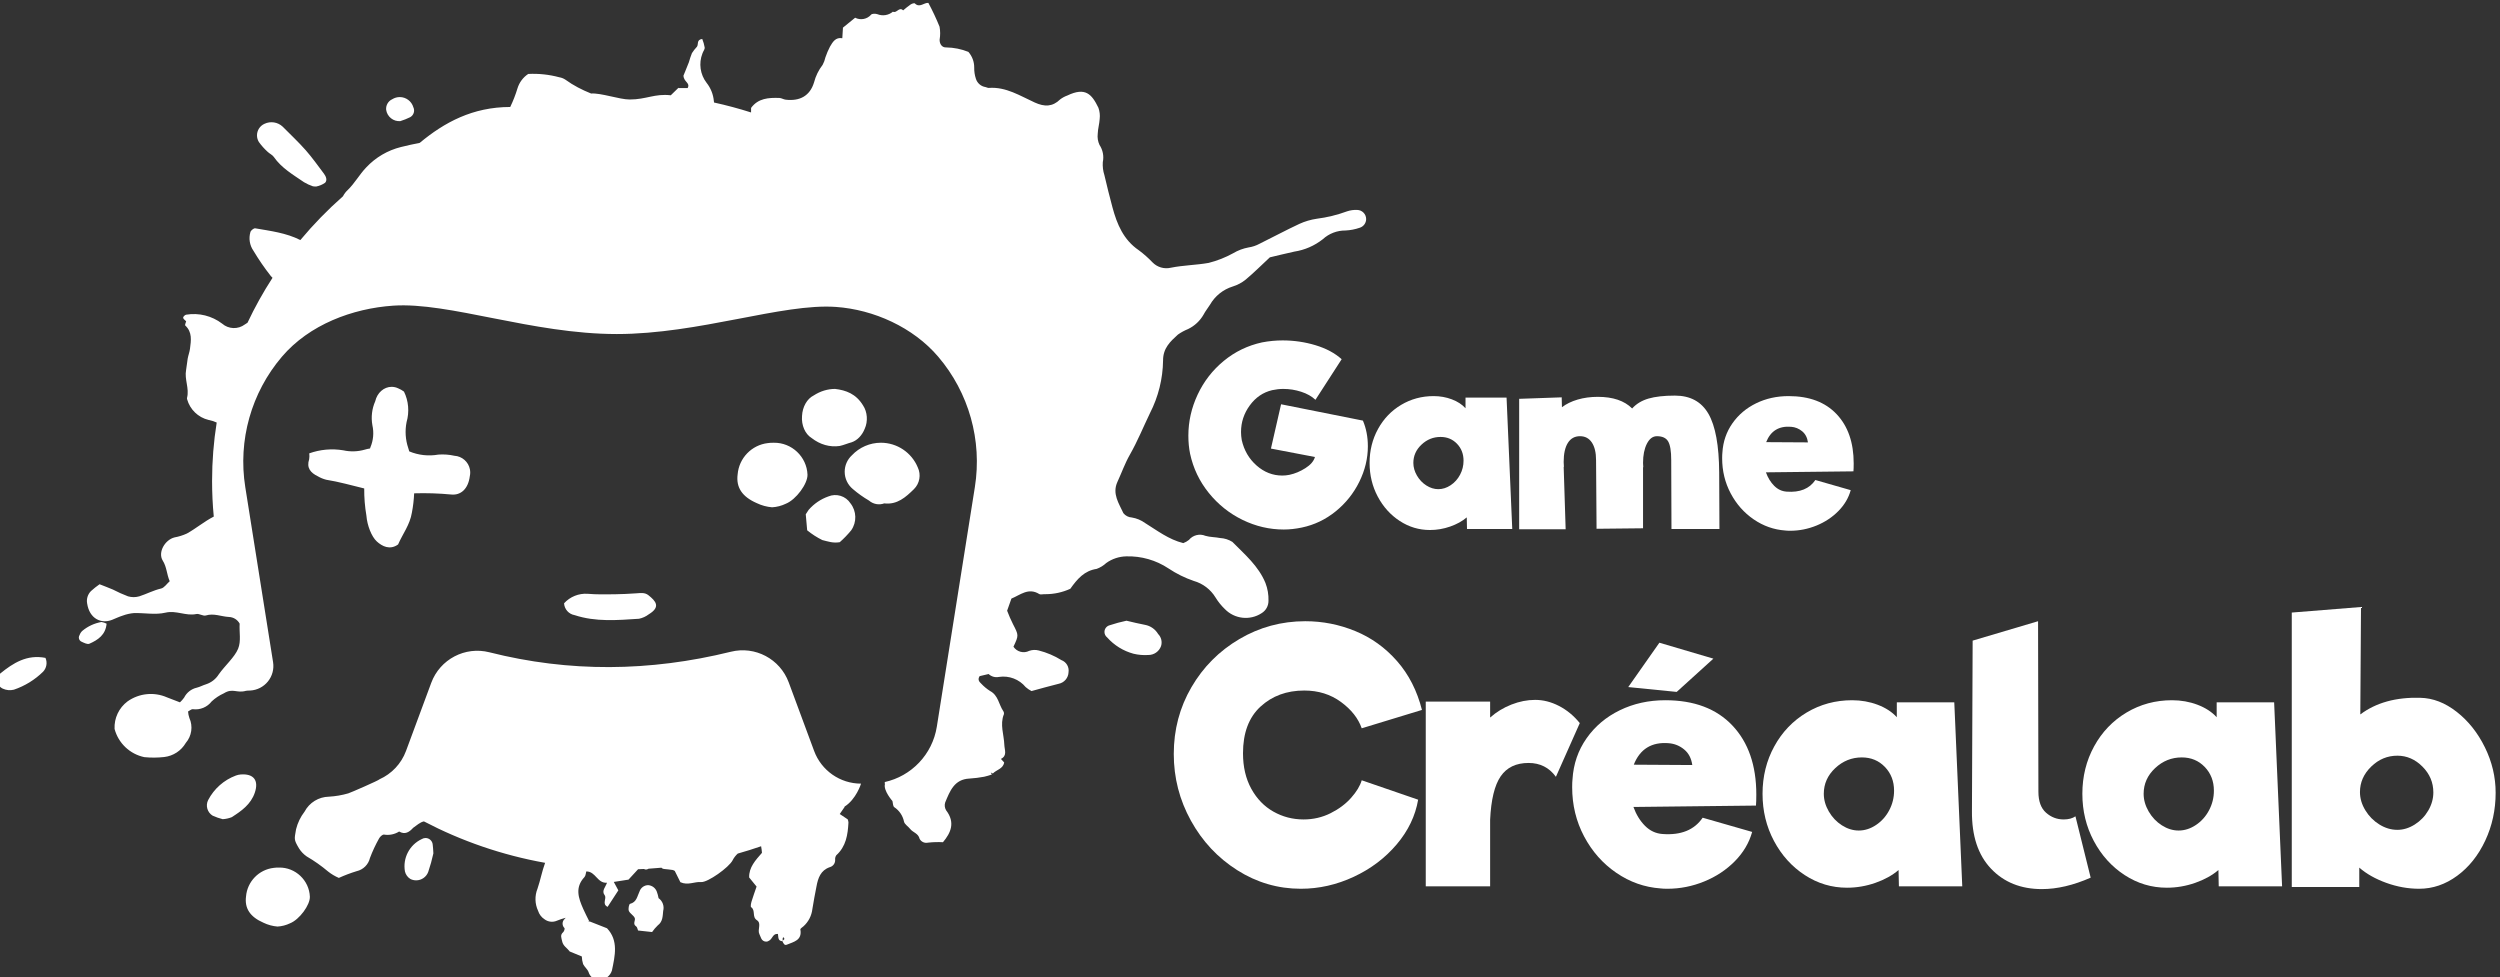
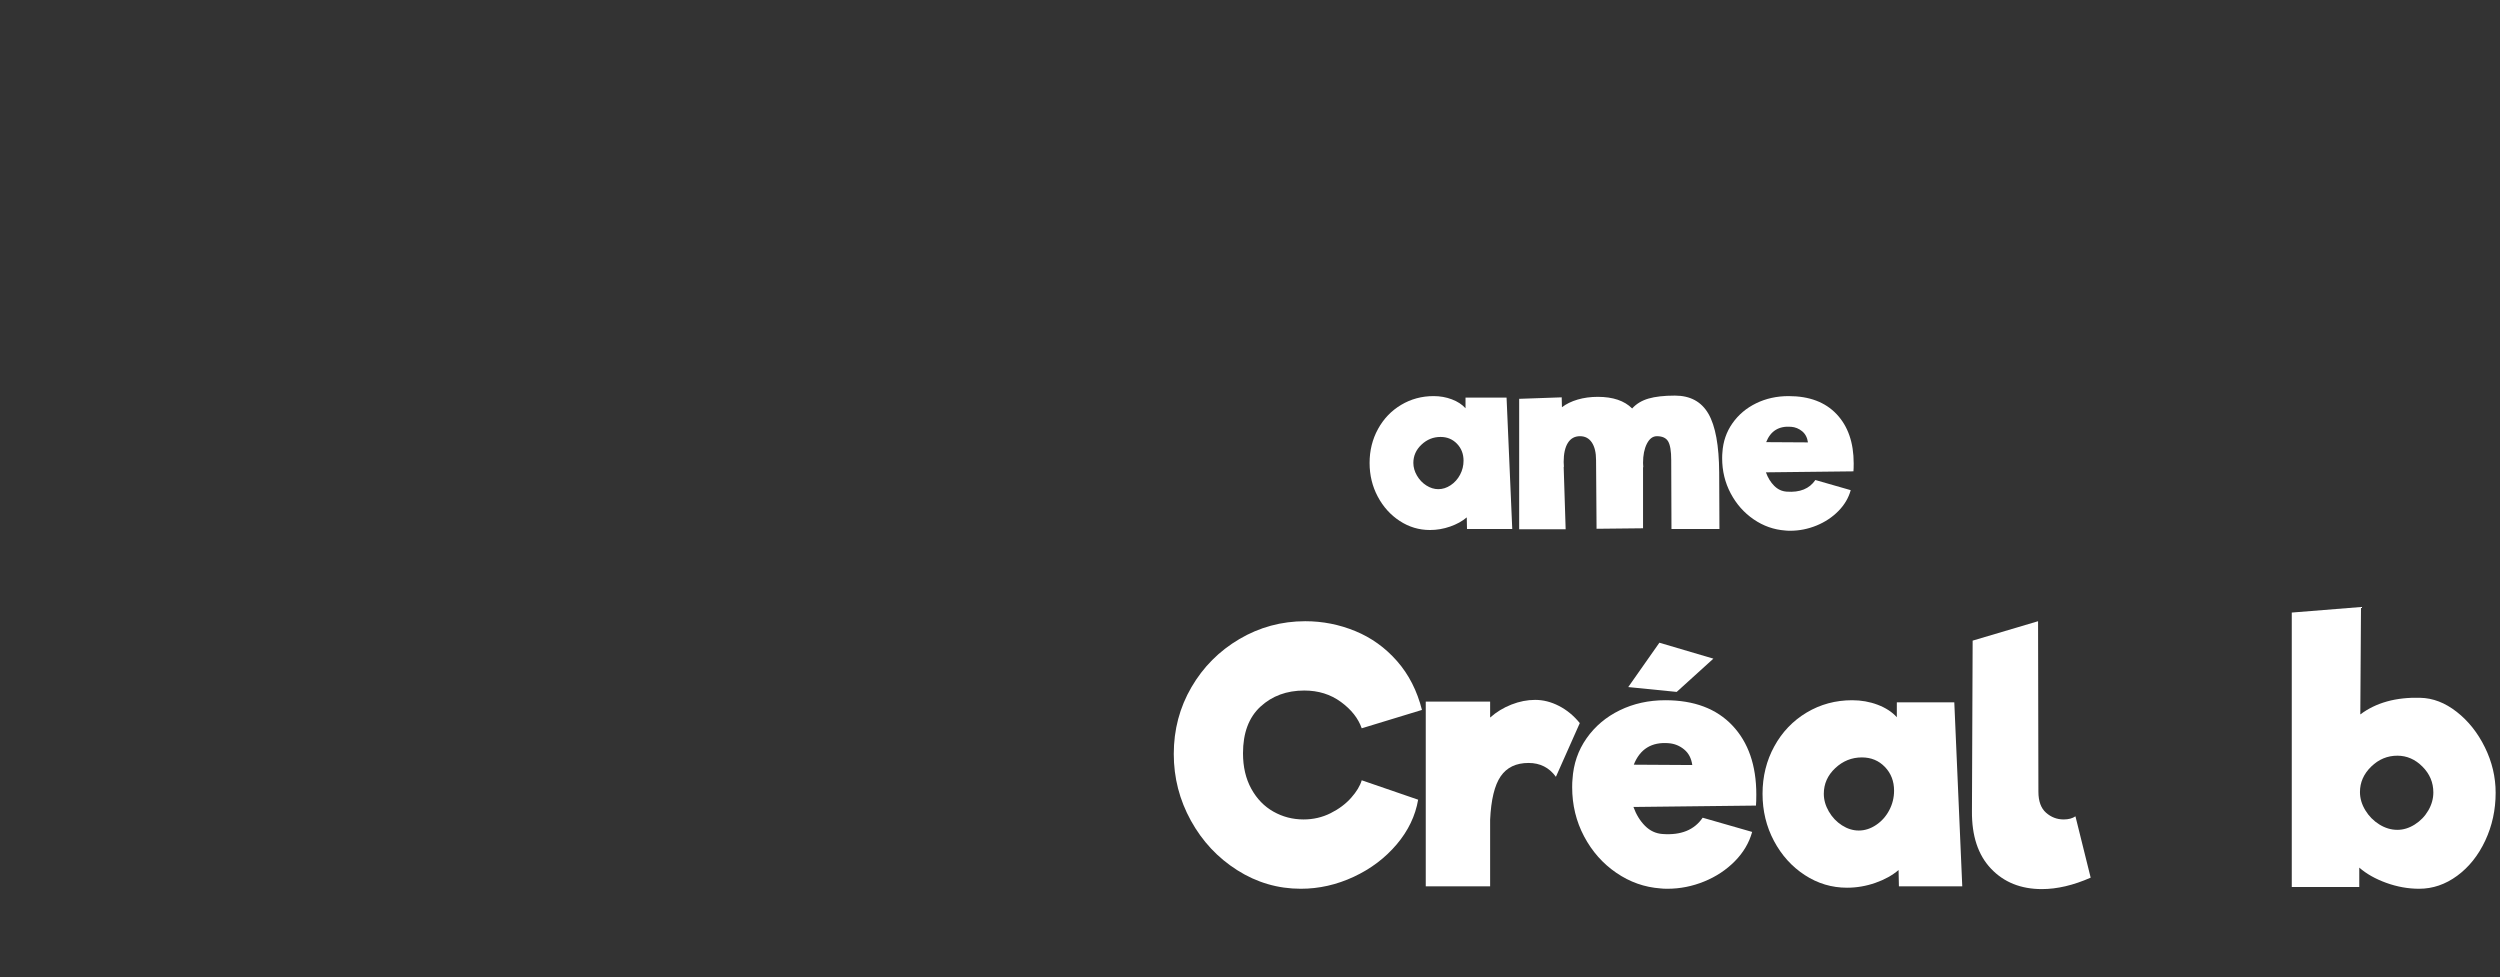
<svg xmlns="http://www.w3.org/2000/svg" xmlns:ns1="http://www.serif.com/" width="100%" height="100%" viewBox="0 0 2527 988" version="1.1" xml:space="preserve" style="fill-rule:evenodd;clip-rule:evenodd;stroke-linejoin:round;stroke-miterlimit:2;">
  <rect x="0" y="0" width="2527" height="988" fill="#333333" stroke="none" />
  <g transform="matrix(1,0,0,1,-6056,-2920)">
    <g transform="matrix(1.628,0,0,1.222,-8592.38,0)">
      <g id="gameCrealab_logo-blanc" ns1:id="gameCrealab_logo blanc" transform="matrix(0.614,0,0,0.819,5345.97,-344.055)">
        <g id="Tracé_101" transform="matrix(6.571,0,0,6.571,5501.4,2061.69)">
-           <path d="M205.243,317.316L205.183,317.316L205.238,317.295C205.24,317.302 205.242,317.309 205.243,317.316ZM205.243,317.316C205.243,317.316 203.811,315.705 204.084,314.689C204.008,314.64 204.113,314.444 204.037,314.395C208.136,313.497 211.386,310.17 212.068,305.879L217.922,269.052C219.064,261.869 217.002,254.546 212.281,249.015C208.422,244.494 202.356,241.772 196.535,241.363C188.291,240.782 175.499,245.531 162.817,245.531C149.825,245.531 137.006,240.589 128.418,241.169C122.151,241.593 115.503,244.074 111.286,249.015C106.564,254.546 104.502,261.869 105.644,269.052C105.644,269.052 108.531,287.207 109.923,295.967C110.091,297.021 109.804,298.096 109.134,298.927C108.464,299.758 107.473,300.266 106.407,300.326C106.139,300.326 105.914,300.342 105.756,300.368C104.308,300.781 103.737,299.891 102.343,300.755C101.659,301.064 101.029,301.482 100.478,301.992C99.794,302.885 98.679,303.344 97.564,303.192C97.369,303.165 97.134,303.392 96.84,303.547C96.863,303.885 96.93,304.218 97.04,304.538C97.622,305.813 97.407,307.317 96.49,308.377C95.788,309.579 94.559,310.382 93.177,310.543C92.161,310.659 91.135,310.666 90.117,310.564C87.893,310.104 86.113,308.42 85.53,306.226C85.451,304.576 86.197,302.991 87.518,302C89.29,300.741 91.599,300.501 93.591,301.371C94.216,301.627 94.851,301.856 95.591,302.14C95.831,301.92 96.048,301.675 96.237,301.409C96.624,300.638 97.336,300.08 98.177,299.889C98.669,299.769 99.123,299.51 99.612,299.363C100.426,299.097 101.121,298.553 101.573,297.826C102.502,296.511 104.007,295.202 104.541,293.905C105.032,292.712 104.695,291.371 104.78,290.042C104.447,289.428 103.811,289.037 103.113,289.017C101.938,288.956 100.813,288.409 99.574,288.788C99.15,288.918 98.566,288.47 98.112,288.566C96.512,288.908 95.024,287.958 93.35,288.358C91.823,288.72 90.132,288.378 88.52,288.419C87.929,288.469 87.348,288.599 86.792,288.805C86.225,288.983 85.682,289.246 85.132,289.464C83.486,290.11 81.662,289.31 81.306,286.923C81.185,286.237 81.406,285.534 81.897,285.041C82.315,284.661 82.757,284.31 83.222,283.989C83.874,284.249 84.581,284.508 85.275,284.805C86.029,285.198 86.806,285.546 87.601,285.847C88.167,286.011 88.767,286.011 89.333,285.847C90.46,285.488 91.505,284.921 92.687,284.647C93.175,284.538 93.555,283.93 94.016,283.523C93.545,282.423 93.572,281.361 92.947,280.36C92.155,279.096 93.278,277.166 94.747,276.791C95.408,276.672 96.052,276.471 96.663,276.191C98.084,275.402 99.336,274.335 100.797,273.587C100.624,271.787 100.536,269.964 100.536,268.122C100.536,265.067 100.778,262.065 101.246,259.133C100.854,258.952 100.435,258.816 99.996,258.734C98.404,258.355 97.138,257.139 96.696,255.564C96.67,255.484 96.667,255.399 96.686,255.318C97.058,253.887 96.262,252.497 96.536,251.065C96.645,250.477 96.679,249.88 96.785,249.292C96.877,248.792 97.069,248.305 97.137,247.799C97.298,246.535 97.52,245.251 96.409,244.219C96.325,244.139 96.487,243.8 96.552,243.558L96.542,243.563L96.539,243.565C96.375,243.387 96.102,243.22 96.081,243.025C96.061,242.885 96.351,242.591 96.542,242.557C98.498,242.232 100.504,242.729 102.082,243.93C103.068,244.792 104.536,244.845 105.582,244.056C105.717,243.967 105.853,243.88 105.99,243.792C107.116,241.404 108.402,239.099 109.837,236.889C109.747,236.796 109.659,236.703 109.571,236.609C108.6,235.375 107.709,234.08 106.903,232.732C106.316,231.893 106.145,230.83 106.438,229.849C106.51,229.6 106.957,229.249 107.172,229.279C109.533,229.692 111.939,229.977 114.121,231.086C116.125,228.686 118.319,226.437 120.681,224.356C120.857,224.009 121.094,223.69 121.389,223.416C122.499,222.35 123.203,221.016 124.258,219.922C125.701,218.382 127.559,217.293 129.607,216.786C130.564,216.548 131.527,216.335 132.495,216.146C136.295,212.991 140.637,210.64 146.419,210.632C146.866,209.707 147.24,208.748 147.537,207.765C147.814,206.86 148.398,206.078 149.187,205.555C150.795,205.474 152.407,205.645 153.962,206.064C154.297,206.117 154.618,206.242 154.901,206.429C156.148,207.334 157.482,208.012 158.865,208.563C160.399,208.456 163.235,209.483 164.798,209.483C167.375,209.483 168.629,208.549 171.125,208.835C171.529,208.442 171.933,208.049 172.337,207.656L172.316,207.724L173.723,207.724C174.157,206.891 173.135,206.832 173.077,205.818C173.077,205.828 173.258,205.384 173.436,204.937C173.6,204.544 173.767,204.155 173.911,203.755C174.043,203.28 174.201,202.813 174.382,202.355C174.609,202.001 174.869,201.67 175.157,201.364C175.423,201.005 175.048,200.295 175.967,200.175C176.142,200.601 176.269,201.046 176.346,201.5C176.367,201.8 176.086,202.1 175.991,202.422C175.405,203.927 175.649,205.634 176.633,206.914C177.271,207.716 177.661,208.687 177.753,209.708C177.762,209.788 177.773,209.868 177.786,209.946C179.72,210.372 181.62,210.882 183.481,211.473C183.497,211.241 183.498,211.008 183.484,210.774C184.584,209.274 186.184,209.193 187.832,209.244C188.16,209.254 188.474,209.473 188.805,209.51C190.988,209.77 192.542,208.919 193.17,206.86C193.422,205.879 193.872,204.96 194.492,204.16C194.691,203.798 194.835,203.409 194.922,203.005C195.113,202.441 195.347,201.893 195.622,201.365C196.046,200.641 196.486,199.879 197.522,200.065C197.563,199.385 197.594,198.887 197.622,198.436C198.25,197.924 198.835,197.452 199.497,196.913C200.323,197.34 201.342,197.145 201.953,196.445C202.1,196.267 202.633,196.267 202.92,196.37C203.726,196.692 204.647,196.543 205.311,195.984C205.881,196.291 206.267,195.168 206.882,195.784C207.265,195.473 207.633,195.142 208.047,194.869C208.225,194.749 208.604,194.63 208.686,194.715C209.424,195.453 210.097,194.565 210.766,194.633C211.404,195.821 211.979,197.042 212.488,198.291C212.609,198.95 212.613,199.626 212.498,200.286C212.481,200.945 212.863,201.516 213.512,201.478C214.68,201.495 215.836,201.727 216.921,202.161C217.509,202.826 217.83,203.686 217.821,204.573C217.809,205.159 217.897,205.742 218.081,206.298C218.29,206.97 218.867,207.466 219.563,207.572C219.727,207.596 219.894,207.715 220.055,207.702C222.716,207.502 224.881,208.925 227.143,209.946C228.622,210.615 229.852,210.633 231.051,209.464C231.385,209.211 231.756,209.01 232.151,208.87C234.921,207.545 235.901,208.631 236.93,210.742C237.132,211.293 237.2,211.884 237.13,212.467C237.086,213.229 236.853,213.98 236.83,214.742C236.757,215.329 236.851,215.924 237.1,216.46C237.621,217.239 237.805,218.197 237.609,219.114C237.564,219.787 237.647,220.463 237.855,221.105C238.241,222.762 238.654,224.411 239.095,226.054C239.795,228.654 240.795,231.054 243.153,232.654C243.905,233.211 244.607,233.832 245.253,234.509C245.982,235.263 247.057,235.579 248.078,235.339C250.001,234.95 251.978,234.939 253.895,234.598C255.212,234.267 256.48,233.767 257.669,233.112C258.399,232.677 259.2,232.375 260.036,232.221C260.626,232.135 261.196,231.945 261.72,231.661C263.773,230.653 265.785,229.567 267.858,228.601C268.707,228.214 269.606,227.948 270.529,227.812C272.128,227.609 273.699,227.226 275.212,226.668C275.695,226.507 276.203,226.435 276.712,226.456C276.72,226.456 276.729,226.456 276.737,226.456C277.505,226.456 278.137,227.088 278.137,227.856C278.137,228.475 277.726,229.024 277.132,229.199C276.431,229.44 275.7,229.58 274.96,229.616C273.665,229.605 272.414,230.086 271.46,230.962C270.189,231.963 268.68,232.618 267.081,232.862C265.745,233.152 264.424,233.484 263.317,233.743C261.978,234.99 260.837,236.131 259.601,237.162C259.01,237.64 258.333,238.001 257.606,238.224C256.127,238.68 254.876,239.682 254.106,241.024C253.795,241.533 253.399,241.994 253.129,242.524C252.579,243.495 251.746,244.275 250.741,244.761C250.188,244.984 249.662,245.269 249.173,245.611C247.995,246.68 246.873,247.698 246.884,249.604C246.845,252.416 246.156,255.18 244.872,257.682C243.844,259.817 242.952,262.013 241.772,264.082C241.014,265.404 240.508,266.862 239.863,268.249C239.023,270.07 240.085,271.555 240.778,273.065C241.095,273.46 241.567,273.701 242.073,273.728C242.813,273.849 243.515,274.141 244.122,274.582C245.984,275.736 247.756,277.11 249.994,277.666C250.31,277.551 250.604,277.385 250.865,277.174C251.478,276.429 252.514,276.173 253.403,276.546C254.124,276.761 254.913,276.73 255.657,276.884C256.328,276.917 256.98,277.121 257.549,277.478C259.455,279.408 261.566,281.178 262.642,283.797C262.978,284.667 263.136,285.596 263.107,286.529C263.116,287.31 262.708,288.04 262.038,288.442C260.256,289.602 257.88,289.336 256.399,287.81C255.844,287.279 255.36,286.678 254.958,286.024C254.202,284.784 253.005,283.874 251.607,283.479C250.237,283.01 248.932,282.366 247.727,281.563C245.804,280.287 243.534,279.637 241.227,279.701C240.121,279.724 239.048,280.079 238.146,280.719C237.719,281.119 237.214,281.428 236.664,281.628C234.782,281.908 233.699,283.151 232.613,284.682C231.421,285.23 230.125,285.514 228.813,285.515C228.478,285.481 228.058,285.635 227.813,285.484C226.157,284.464 224.899,285.643 223.546,286.193C223.336,286.819 223.116,287.44 222.886,288.056C223.149,288.754 223.448,289.439 223.782,290.106C224.673,291.834 224.691,291.824 223.861,293.59C224.387,294.384 225.438,294.66 226.286,294.225C226.757,294.06 227.266,294.04 227.748,294.167C228.984,294.481 230.164,294.982 231.248,295.653C232,295.935 232.456,296.71 232.338,297.504C232.311,298.381 231.673,299.127 230.811,299.29C229.411,299.631 228.027,300.035 226.64,300.407C226.316,300.242 226.013,300.037 225.74,299.796C224.742,298.591 223.181,297.997 221.634,298.232C221.06,298.355 220.463,298.187 220.038,297.786L218.655,298.113C218.317,298.632 218.573,298.967 218.894,299.261C219.3,299.695 219.759,300.076 220.26,300.395C221.531,301.061 221.596,302.465 222.289,303.483C222.389,303.623 222.425,303.8 222.389,303.968C221.743,305.553 222.406,307.114 222.457,308.685C222.484,309.454 222.949,310.328 221.931,310.837C222.095,311.018 222.262,311.199 222.431,311.377C222.27,312.377 221.246,312.487 220.692,313.077L220.364,312.923L220.538,313.23C220.15,313.368 219.754,313.483 219.353,313.575C218.607,313.714 217.853,313.808 217.095,313.855C214.745,313.961 214.082,315.788 213.358,317.517C213.225,317.922 213.275,318.365 213.495,318.73C214.943,320.622 214.219,322.2 213.013,323.638C212.242,323.597 211.468,323.62 210.701,323.706C210.193,323.822 209.666,323.582 209.42,323.122C209.22,322.258 208.392,322.152 207.965,321.599C207.658,321.199 207.091,320.882 207.015,320.458C206.827,319.553 206.287,318.759 205.515,318.251C205.305,318.09 205.323,317.643 205.243,317.316ZM115.492,263.869L115.491,263.869L115.492,263.865L115.492,263.869ZM115.492,263.869C117.17,263.27 118.973,263.109 120.729,263.403C121.824,263.647 122.962,263.611 124.039,263.299C124.301,263.218 124.57,263.163 124.843,263.12C124.864,263.055 124.885,262.99 124.907,262.926C125.356,261.875 125.461,260.678 125.206,259.547C124.982,258.299 125.137,257.001 125.644,255.864C125.937,254.563 126.981,253.645 128.168,253.645C128.517,253.645 128.862,253.724 129.183,253.878C129.494,254.007 129.791,254.176 130.069,254.38C130.775,255.809 130.92,257.51 130.468,259.066C130.202,260.394 130.292,261.783 130.726,263.053C130.78,263.223 130.831,263.395 130.88,263.567C132.293,264.157 133.85,264.331 135.366,264.06C136.193,264 137.024,264.061 137.833,264.242C139.008,264.312 139.994,265.178 140.216,266.334C140.283,266.685 140.277,267.045 140.197,267.393C139.955,269.313 138.827,270.354 137.328,270.195C135.435,270.017 133.533,269.956 131.633,270.013C131.59,271.006 131.475,271.998 131.286,272.977C130.976,274.863 129.868,276.245 129.159,277.878L129.157,277.877C127.894,278.783 126.698,278.149 125.887,277.412C125.075,276.674 124.402,274.939 124.287,273.45C124.049,272.068 123.936,270.665 123.949,269.263C122.002,268.795 120.072,268.239 118.099,267.925C117.645,267.81 117.21,267.63 116.806,267.393C115.701,266.859 115.033,266.103 115.478,264.766C115.525,264.469 115.53,264.167 115.492,263.869ZM200.405,314.635C200.405,314.635 199.665,317.056 197.848,318.179C197.861,318.188 197.874,318.196 197.887,318.205C197.624,318.588 197.405,318.905 197.129,319.305L198.355,320.125C198.418,320.28 198.456,320.443 198.468,320.61C198.368,322.482 198.103,324.285 196.596,325.645C196.457,325.85 196.395,326.098 196.422,326.345C196.448,326.87 196.098,327.345 195.589,327.476C194.189,327.961 193.789,329.136 193.55,330.424C193.331,331.585 193.092,332.747 192.915,333.918C192.798,334.933 192.314,335.871 191.556,336.555C191.382,336.716 191.047,336.914 191.068,337.043C191.375,338.734 190.023,338.949 188.981,339.39C188.599,339.55 188.448,339.155 188.31,338.854C187.579,338.823 187.702,338.224 187.617,337.741C186.848,337.635 186.78,338.455 186.302,338.741C186.158,338.856 185.979,338.918 185.794,338.918C185.475,338.918 185.184,338.731 185.052,338.441C184.939,338.219 184.871,337.977 184.758,337.755C184.427,337.068 185.137,336.112 184.379,335.624C183.593,335.115 184.208,334.124 183.498,333.629C183.368,333.54 183.474,333.029 183.56,332.734C183.782,332.006 184.045,331.293 184.329,330.456C183.984,330.032 183.622,329.592 183.188,329.056C183.133,327.509 184.175,326.395 185.159,325.271C185.133,324.932 185.089,324.594 185.027,324.259C183.844,324.668 182.644,325.043 181.43,325.385C181.125,325.669 180.852,325.998 180.643,326.412C180.086,327.512 176.807,329.841 175.803,329.763C174.761,329.678 173.778,330.316 172.603,329.784C172.367,329.316 172.077,328.722 171.739,328.049C171.636,327.985 171.525,327.936 171.408,327.905C170.988,327.84 170.564,327.799 170.144,327.758C169.911,327.735 169.776,327.661 169.698,327.556C169.041,327.617 168.38,327.669 167.716,327.71C167.436,327.871 167.196,327.877 167.005,327.751C166.701,327.767 166.396,327.78 166.092,327.792C165.573,328.356 165.086,328.885 164.621,329.388L162.356,329.743C162.643,330.276 162.824,330.611 163.056,331.038C162.54,331.83 161.99,332.667 161.403,333.576C160.46,333.108 161.348,332.299 160.935,331.759C160.443,331.11 161.099,330.505 161.311,329.867C159.805,329.99 159.572,328.104 158.121,328.132C158.042,328.385 158.039,328.784 157.838,329C156.338,330.6 156.919,332.242 157.657,333.9C157.93,334.515 158.241,335.113 158.542,335.721L158.474,335.871L158.628,335.81C159.475,336.145 160.322,336.476 161.313,336.865C163.099,338.744 162.546,341.073 162.064,343.372C161.797,344.2 161.041,344.78 160.172,344.824C159.393,344.855 158.689,344.346 158.472,343.598C158.308,343.147 157.847,342.812 157.635,342.372C157.514,341.991 157.447,341.596 157.435,341.197L155.601,340.445C155.603,340.455 155.605,340.466 155.607,340.477C155.597,340.463 155.587,340.449 155.577,340.435L155.546,340.422C155.549,340.417 155.553,340.411 155.556,340.406C155.173,339.899 154.551,339.59 154.407,338.861C154.307,338.356 154.052,337.911 154.567,337.467C154.714,337.341 154.844,336.924 154.767,336.835C154.58,336.655 154.475,336.406 154.475,336.147C154.475,335.88 154.586,335.626 154.781,335.445C154.846,335.382 154.905,335.317 154.959,335.251C154.503,335.368 154.055,335.517 153.62,335.696C152.989,335.981 152.251,335.9 151.697,335.484C151.225,335.18 150.875,334.72 150.706,334.184C150.205,333.114 150.171,331.881 150.614,330.784C151.061,329.48 151.305,328.115 151.787,326.807C145.144,325.619 138.868,323.44 133.137,320.439C132.534,320.559 132.021,321.058 131.479,321.428C130.885,322.081 130.233,322.524 129.322,321.995C128.628,322.432 127.798,322.6 126.989,322.466C126.747,322.445 126.378,322.794 126.231,323.066C125.69,324.03 125.222,325.032 124.831,326.066C124.594,327.074 123.799,327.861 122.788,328.088C121.852,328.374 120.936,328.72 120.045,329.126C119.457,328.875 118.904,328.548 118.402,328.152C117.368,327.279 116.26,326.498 115.089,325.819C114.617,325.49 114.217,325.069 113.911,324.582C113.064,323.168 113.218,323.168 113.46,321.645C113.704,320.663 114.149,319.741 114.768,318.94C115.504,317.55 116.943,316.667 118.515,316.64C119.524,316.583 120.523,316.412 121.494,316.131C121.837,316.034 126.227,314.118 126.307,313.967C126.308,313.965 126.309,313.964 126.31,313.962C128.156,313.134 129.646,311.591 130.38,309.613L134.263,299.144C135.607,295.521 139.468,293.495 143.213,294.447C155.481,297.545 167.87,297.442 180.371,294.363C184.104,293.437 187.938,295.464 189.275,299.07C191.065,303.894 193.186,309.613 193.186,309.613C194.306,312.631 197.186,314.635 200.405,314.635ZM188.339,338.773C188.439,338.692 188.556,338.625 188.612,338.523C188.636,338.461 188.506,338.323 188.448,338.223C188.414,338.288 188.348,338.349 188.348,338.414C188.334,338.534 188.338,338.653 188.339,338.773ZM110.847,327.535C113.364,327.493 115.484,329.497 115.585,332.013C115.626,333.284 113.985,335.524 112.535,336.102C111.931,336.394 111.275,336.564 110.605,336.602C109.858,336.54 109.129,336.342 108.453,336.018C106.383,335.118 105.519,333.801 105.761,331.974C105.948,329.694 107.735,327.846 110.007,327.584C110.285,327.543 110.566,327.527 110.847,327.536L110.847,327.535ZM116.039,222.819C115.569,222.659 115.117,222.451 114.69,222.197C113.016,221.049 111.23,220.031 110.031,218.303C109.806,217.979 109.368,217.803 109.081,217.517C108.581,217.066 108.132,216.563 107.739,216.017C107.549,215.709 107.448,215.355 107.448,214.993C107.448,214.231 107.896,213.537 108.59,213.223C109.525,212.774 110.646,212.947 111.401,213.657C112.593,214.857 113.83,216.017 114.95,217.281C115.95,218.418 116.835,219.665 117.75,220.881C118.071,221.304 118.303,221.881 117.928,222.281C117.521,222.562 117.061,222.758 116.575,222.855C116.395,222.865 116.213,222.854 116.035,222.821L116.039,222.819ZM102.168,320.098C101.64,319.966 101.126,319.786 100.631,319.562C99.808,319.073 99.5,318.016 99.931,317.162C100.837,315.421 102.358,314.077 104.197,313.391C104.434,313.302 104.682,313.247 104.935,313.227C106.935,313.073 107.753,314.127 107.114,316.018C106.503,317.825 105.048,318.846 103.545,319.799C103.105,319.969 102.642,320.07 102.172,320.099L102.168,320.098ZM241.255,289.593C242.287,289.829 243.185,290.064 244.097,290.228C244.945,290.381 245.686,290.897 246.126,291.639C246.611,292.127 246.782,292.849 246.57,293.504C246.271,294.327 245.479,294.874 244.603,294.863C243.84,294.913 243.075,294.847 242.332,294.668C240.764,294.244 239.353,293.371 238.274,292.157C238.016,291.956 237.865,291.647 237.865,291.32C237.865,290.845 238.185,290.425 238.643,290.299C239.5,290.015 240.373,289.779 241.256,289.592L241.255,289.593ZM169.235,332.227C169.863,332.664 170.154,333.453 169.957,334.196C169.875,334.996 169.902,335.849 169.124,336.42C168.799,336.731 168.506,337.075 168.25,337.445C167.628,337.377 166.887,337.298 166.088,337.209C165.996,336.99 165.962,336.683 165.798,336.577C165.204,336.191 165.733,335.665 165.583,335.296C165.412,334.876 164.852,334.616 164.674,334.196C164.548,333.896 164.701,333.147 164.852,333.113C165.89,332.864 165.965,331.913 166.314,331.213C166.502,330.639 167.036,330.246 167.639,330.236C168.247,330.277 168.776,330.676 168.981,331.251C169.097,331.566 169.185,331.892 169.244,332.224L169.235,332.227ZM74.893,295.3C75.216,296.018 75.071,296.865 74.528,297.435C73.257,298.681 71.722,299.625 70.036,300.195C69.465,300.337 68.862,300.28 68.328,300.034C67.819,299.804 67.491,299.295 67.491,298.737C67.491,298.432 67.589,298.134 67.771,297.889C67.82,297.821 67.877,297.759 67.942,297.705C69.942,296.086 72.042,294.754 74.893,295.305L74.893,295.3ZM134.595,325.34C134.384,326.313 134.116,327.273 133.795,328.216C133.506,328.987 132.764,329.5 131.941,329.5C131.636,329.5 131.335,329.43 131.062,329.295C130.638,329.038 130.333,328.622 130.218,328.141C129.849,326.089 130.919,324.031 132.81,323.154C132.984,323.047 133.183,322.991 133.387,322.991C133.968,322.991 134.454,323.448 134.491,324.028C134.546,324.359 134.546,324.701 134.591,325.34L134.595,325.34ZM129.517,212.805C128.444,212.901 127.471,212.127 127.324,211.06C127.259,210.376 127.638,209.723 128.263,209.441C128.61,209.224 129.01,209.109 129.419,209.109C130.384,209.109 131.239,209.748 131.511,210.674C131.777,211.228 131.562,211.903 131.023,212.201C130.537,212.439 130.033,212.639 129.517,212.801L129.517,212.805ZM84.304,290.051C84.154,291.759 82.982,292.551 81.647,293.135C81.353,293.261 80.847,293.002 80.479,292.835C80.208,292.731 80.029,292.47 80.029,292.181C80.029,292.037 80.073,291.897 80.155,291.78C80.24,291.537 80.384,291.32 80.575,291.148C81.42,290.445 82.435,289.977 83.518,289.79C83.792,289.836 84.058,289.924 84.307,290.05L84.304,290.051ZM154.705,286.914C155.626,285.904 156.959,285.366 158.324,285.455C159.702,285.576 161.097,285.546 162.483,285.53C163.588,285.521 164.693,285.454 165.796,285.385C166.447,285.344 167.111,285.224 167.669,285.661C168.832,286.578 169.61,287.477 167.742,288.607C167.299,288.946 166.784,289.181 166.237,289.293C162.918,289.508 159.585,289.805 156.332,288.737C155.433,288.585 154.753,287.824 154.703,286.913L154.705,286.914ZM196.417,253.966C198.079,254.168 199.624,254.709 200.719,256.51C201.389,257.512 201.49,258.957 200.97,260.096C200.56,261.117 199.831,261.87 198.966,262.167C198.348,262.33 197.749,262.6 197.128,262.734C195.62,262.957 194.096,262.528 192.8,261.515C191.799,260.904 191.205,259.541 191.323,258.128C191.39,256.718 192.094,255.481 193.122,254.969C194.144,254.309 195.272,253.966 196.417,253.966L196.417,253.966ZM186.98,262.24C189.735,262.195 192.055,264.387 192.165,267.14C192.21,268.53 190.414,270.981 188.827,271.614C188.167,271.934 187.449,272.12 186.716,272.161C185.898,272.093 185.1,271.877 184.361,271.522C182.096,270.537 181.151,269.096 181.415,267.097C181.62,264.602 183.575,262.581 186.061,262.293C186.366,262.249 186.673,262.231 186.98,262.241L186.98,262.24ZM203.971,271.562C203.17,271.853 202.27,271.685 201.627,271.125C200.749,270.614 199.919,270.023 199.149,269.361C198.352,268.707 197.889,267.729 197.889,266.699C197.889,265.739 198.291,264.821 198.996,264.17C200.155,262.938 201.774,262.238 203.465,262.238C205.943,262.238 208.189,263.74 209.136,266.03C209.671,267.153 209.433,268.5 208.545,269.372C207.281,270.612 205.963,271.797 203.97,271.56L203.971,271.562ZM197.127,277.526C196.08,277.699 195.324,277.412 194.447,277.198C193.616,276.788 192.834,276.285 192.116,275.699C192.045,274.888 191.974,274.077 191.897,273.236C192.047,273.004 192.193,272.776 192.342,272.555C193.153,271.622 194.192,270.913 195.357,270.499C196.598,269.974 198.05,270.421 198.781,271.553C199.728,272.756 199.772,274.45 198.89,275.701C198.353,276.355 197.765,276.965 197.13,277.525L197.127,277.526Z" style="fill:white;" />
-         </g>
+           </g>
        <g transform="matrix(5.698,0,0,8.333,5996.54,1483.18)">
-           <path d="M233.279,273.53C233.864,274.47 234.157,275.51 234.157,276.65C234.157,278.11 233.652,279.54 232.643,280.94C231.634,282.34 230.237,283.535 228.453,284.525C226.668,285.515 224.665,286.17 222.442,286.49C221.33,286.65 220.262,286.73 219.238,286.73C216.694,286.73 214.251,286.34 211.911,285.56C209.571,284.78 207.574,283.69 205.922,282.29C204.269,280.89 203.165,279.31 202.609,277.55C202.404,276.87 202.302,276.14 202.302,275.36C202.302,273.64 202.85,271.98 203.947,270.38C205.044,268.78 206.587,267.42 208.576,266.3C210.565,265.18 212.832,264.43 215.377,264.05C216.606,263.89 217.82,263.81 219.019,263.81C221.037,263.81 222.99,264.005 224.877,264.395C226.763,264.785 228.307,265.35 229.506,266.09L224.855,271.01C224.211,270.59 223.37,270.265 222.332,270.035C221.293,269.805 220.233,269.69 219.151,269.69C218.507,269.69 217.849,269.74 217.176,269.84C215.567,270.1 214.244,270.715 213.205,271.685C212.167,272.655 211.648,273.73 211.648,274.91C211.648,275.23 211.691,275.56 211.779,275.9C212.189,277.14 213.066,278.165 214.412,278.975C215.757,279.785 217.279,280.19 218.975,280.19C219.385,280.19 219.809,280.16 220.248,280.1C221.213,279.96 222.156,279.69 223.078,279.29C223.999,278.89 224.562,278.44 224.767,277.94L216.957,276.92L218.756,271.55L233.279,273.53Z" style="fill:white;fill-rule:nonzero;" />
          <path d="M251.751,286.67L251.708,285.26C250.918,285.72 249.938,286.09 248.768,286.37C247.598,286.65 246.398,286.79 245.17,286.79C243.239,286.79 241.455,286.425 239.817,285.695C238.179,284.965 236.877,283.98 235.912,282.74C234.946,281.5 234.464,280.14 234.464,278.66C234.464,277.16 234.961,275.79 235.955,274.55C236.95,273.31 238.318,272.335 240.058,271.625C241.799,270.915 243.722,270.56 245.828,270.56C246.969,270.56 248.044,270.69 249.053,270.95C250.062,271.21 250.874,271.57 251.488,272.03L251.488,270.74L258.772,270.74L259.781,286.67L251.751,286.67ZM246.662,281.84C247.422,281.84 248.153,281.68 248.856,281.36C249.558,281.04 250.113,280.615 250.523,280.085C250.932,279.555 251.137,278.99 251.137,278.39C251.137,277.57 250.75,276.885 249.974,276.335C249.199,275.785 248.227,275.51 247.057,275.51C245.769,275.51 244.643,275.82 243.678,276.44C242.713,277.06 242.23,277.8 242.23,278.66C242.23,279.18 242.442,279.69 242.866,280.19C243.29,280.69 243.846,281.09 244.534,281.39C245.221,281.69 245.93,281.84 246.662,281.84Z" style="fill:white;fill-rule:nonzero;" />
          <path d="M296.55,286.67L288.038,286.67L287.994,278.33C287.994,277.23 287.811,276.47 287.446,276.05C287.08,275.63 286.415,275.42 285.449,275.42C284.718,275.42 284.126,275.725 283.672,276.335C283.219,276.945 282.992,277.72 282.992,278.66L283.036,279.23L282.992,279.14L282.992,286.58L274.743,286.64L274.655,278.33C274.655,277.41 274.407,276.695 273.909,276.185C273.412,275.675 272.71,275.42 271.803,275.42C270.867,275.42 270.15,275.69 269.653,276.23C269.156,276.77 268.907,277.54 268.907,278.54L268.951,279.17L268.907,279.11L269.258,286.7L261.009,286.7L261.009,270.89L268.556,270.71L268.6,271.91C269.361,271.51 270.289,271.2 271.386,270.98C272.483,270.76 273.675,270.65 274.962,270.65C277.654,270.65 279.687,271.12 281.061,272.06C281.793,271.5 282.758,271.1 283.957,270.86C285.157,270.62 286.722,270.5 288.652,270.5C291.373,270.5 293.355,271.235 294.598,272.705C295.841,274.175 296.477,276.55 296.506,279.83L296.55,286.67Z" style="fill:white;fill-rule:nonzero;" />
          <path d="M308.836,270.56C312.492,270.56 315.33,271.29 317.348,272.75C319.366,274.21 320.376,276.2 320.376,278.72C320.376,279.14 320.361,279.46 320.332,279.68L304.799,279.8C305.15,280.46 305.64,281.005 306.269,281.435C306.898,281.865 307.636,282.1 308.485,282.14C310.825,282.26 312.521,281.79 313.574,280.73L319.849,281.96C319.469,282.9 318.737,283.745 317.655,284.495C316.573,285.245 315.278,285.83 313.772,286.25C312.265,286.67 310.708,286.88 309.099,286.88C308.719,286.88 308.426,286.87 308.221,286.85C306.203,286.75 304.338,286.3 302.627,285.5C300.916,284.7 299.556,283.65 298.546,282.35C297.537,281.05 297.033,279.63 297.033,278.09C297.033,277.79 297.047,277.56 297.076,277.4C297.193,276.08 297.786,274.9 298.853,273.86C299.921,272.82 301.325,272.01 303.066,271.43C304.806,270.85 306.73,270.56 308.836,270.56ZM309.274,274.28C307.11,274.16 305.633,274.78 304.843,276.14L312.258,276.17C312.141,275.59 311.797,275.14 311.227,274.82C310.657,274.5 310.006,274.32 309.274,274.28Z" style="fill:white;fill-rule:nonzero;" />
        </g>
        <g transform="matrix(8.988,0,0,12.141,5224.25,763.462)">
          <path d="M226.825,285.962C224.255,285.962 221.873,285.447 219.679,284.419C217.485,283.391 215.746,282.017 214.461,280.297C213.176,278.577 212.533,276.727 212.533,274.747C212.533,272.729 213.195,270.88 214.519,269.198C215.843,267.516 217.641,266.181 219.913,265.191C222.184,264.201 224.657,263.706 227.331,263.706C229.279,263.706 231.154,263.98 232.959,264.528C234.763,265.076 236.327,265.907 237.651,267.022C238.975,268.136 239.91,269.491 240.455,271.086L233.679,272.614C233.29,271.788 232.511,271.057 231.342,270.423C230.174,269.789 228.798,269.472 227.215,269.472C225.241,269.472 223.599,269.919 222.288,270.812C220.977,271.706 220.322,272.999 220.322,274.69C220.322,275.824 220.633,276.809 221.256,277.645C221.879,278.481 222.71,279.115 223.749,279.547C224.787,279.98 225.916,280.196 227.137,280.196C228.227,280.196 229.24,280.023 230.174,279.677C231.109,279.331 231.881,278.903 232.491,278.394C233.101,277.885 233.497,277.4 233.679,276.938L240.027,278.553C239.715,279.898 238.91,281.138 237.612,282.272C236.314,283.405 234.705,284.304 232.783,284.967C230.862,285.63 228.876,285.962 226.825,285.962Z" style="fill:white;fill-rule:nonzero;" />
          <path d="M253.189,270.25C254.098,270.25 254.993,270.418 255.876,270.755C256.759,271.091 257.538,271.567 258.213,272.182L255.526,276.65C254.773,275.881 253.747,275.497 252.449,275.497C251.047,275.497 250.002,275.867 249.314,276.607C248.626,277.347 248.23,278.553 248.126,280.225L248.126,285.76L240.883,285.76L240.883,270.394L248.126,270.394L248.126,271.72C248.827,271.259 249.626,270.899 250.521,270.639C251.417,270.38 252.306,270.25 253.189,270.25Z" style="fill:white;fill-rule:nonzero;" />
          <path d="M269.116,269.587L263.664,269.184L267.169,265.494L273.244,266.82L269.116,269.587ZM267.831,270.279C271.076,270.279 273.595,270.981 275.386,272.384C277.177,273.786 278.073,275.699 278.073,278.12C278.073,278.524 278.06,278.831 278.034,279.043L264.248,279.158C264.56,279.792 264.995,280.316 265.553,280.729C266.111,281.142 266.767,281.368 267.52,281.407C269.597,281.522 271.102,281.07 272.037,280.052L277.606,281.234C277.268,282.137 276.619,282.949 275.659,283.67C274.698,284.39 273.549,284.953 272.212,285.356C270.875,285.76 269.493,285.962 268.065,285.962C267.727,285.962 267.468,285.952 267.286,285.933C265.495,285.837 263.839,285.404 262.321,284.635C260.802,283.867 259.595,282.858 258.699,281.608C257.803,280.359 257.356,278.995 257.356,277.515C257.356,277.227 257.368,277.006 257.394,276.852C257.498,275.583 258.024,274.45 258.972,273.45C259.919,272.451 261.165,271.672 262.71,271.115C264.255,270.558 265.962,270.279 267.831,270.279ZM268.221,273.854C266.299,273.738 264.988,274.334 264.287,275.641L270.869,275.67C270.765,275.113 270.46,274.68 269.953,274.373C269.447,274.065 268.87,273.892 268.221,273.854Z" style="fill:white;fill-rule:nonzero;" />
          <path d="M294.117,285.76L294.078,284.405C293.377,284.847 292.507,285.202 291.469,285.471C290.431,285.74 289.366,285.875 288.276,285.875C286.562,285.875 284.979,285.524 283.525,284.823C282.071,284.121 280.916,283.175 280.059,281.983C279.202,280.792 278.774,279.485 278.774,278.063C278.774,276.621 279.215,275.305 280.098,274.113C280.98,272.922 282.194,271.985 283.739,271.302C285.284,270.62 286.991,270.279 288.86,270.279C289.872,270.279 290.826,270.404 291.722,270.654C292.618,270.904 293.338,271.25 293.883,271.692L293.883,270.452L300.348,270.452L301.244,285.76L294.117,285.76ZM289.6,281.118C290.275,281.118 290.924,280.965 291.547,280.657C292.17,280.35 292.663,279.941 293.027,279.432C293.39,278.923 293.572,278.38 293.572,277.803C293.572,277.015 293.228,276.357 292.54,275.828C291.852,275.3 290.989,275.036 289.95,275.036C288.808,275.036 287.808,275.334 286.952,275.929C286.095,276.525 285.667,277.236 285.667,278.063C285.667,278.562 285.855,279.052 286.231,279.533C286.608,280.013 287.101,280.398 287.711,280.686C288.321,280.974 288.951,281.118 289.6,281.118Z" style="fill:white;fill-rule:nonzero;" />
          <path d="M315.691,285.039C313.744,285.673 311.914,285.99 310.2,285.99C307.838,285.99 305.929,285.423 304.476,284.289C303.022,283.156 302.308,281.56 302.334,279.504L302.412,265.321L309.772,263.706L309.811,277.89C309.811,278.678 310.096,279.259 310.667,279.634C311.239,280.009 311.901,280.196 312.653,280.196C313.199,280.196 313.64,280.109 313.978,279.936L315.691,285.039Z" style="fill:white;fill-rule:nonzero;" />
-           <path d="M330.099,285.76L330.061,284.405C329.36,284.847 328.49,285.202 327.451,285.471C326.413,285.74 325.348,285.875 324.258,285.875C322.545,285.875 320.961,285.524 319.507,284.823C318.053,284.121 316.898,283.175 316.041,281.983C315.184,280.792 314.756,279.485 314.756,278.063C314.756,276.621 315.197,275.305 316.08,274.113C316.963,272.922 318.176,271.985 319.721,271.302C321.266,270.62 322.973,270.279 324.842,270.279C325.855,270.279 326.809,270.404 327.704,270.654C328.6,270.904 329.321,271.25 329.866,271.692L329.866,270.452L336.33,270.452L337.226,285.76L330.099,285.76ZM325.582,281.118C326.257,281.118 326.906,280.965 327.529,280.657C328.152,280.35 328.646,279.941 329.009,279.432C329.373,278.923 329.554,278.38 329.554,277.803C329.554,277.015 329.21,276.357 328.522,275.828C327.834,275.3 326.971,275.036 325.933,275.036C324.79,275.036 323.791,275.334 322.934,275.929C322.077,276.525 321.649,277.236 321.649,278.063C321.649,278.562 321.837,279.052 322.214,279.533C322.59,280.013 323.083,280.398 323.693,280.686C324.303,280.974 324.933,281.118 325.582,281.118Z" style="fill:white;fill-rule:nonzero;" />
          <path d="M352.764,270.077C354.192,270.097 355.561,270.486 356.872,271.245C358.183,272.004 359.241,272.989 360.046,274.2C360.851,275.41 361.253,276.669 361.253,277.976C361.253,279.398 360.864,280.724 360.085,281.954C359.306,283.184 358.255,284.16 356.931,284.88C355.607,285.601 354.179,285.962 352.647,285.962C351.401,285.962 350.168,285.798 348.947,285.471C347.727,285.145 346.715,284.722 345.91,284.203L345.91,285.817L338.316,285.817L338.316,262.986L346.105,262.524L346.027,271.461C347.792,270.481 350.038,270.02 352.764,270.077ZM350.194,281.061C350.869,281.061 351.524,280.912 352.16,280.614C352.796,280.316 353.302,279.927 353.679,279.446C354.055,278.966 354.244,278.466 354.244,277.947C354.244,277.121 353.835,276.405 353.017,275.8C352.199,275.194 351.258,274.892 350.194,274.892C349.077,274.892 348.097,275.194 347.253,275.8C346.41,276.405 345.988,277.111 345.988,277.919C345.988,278.437 346.189,278.942 346.591,279.432C346.994,279.922 347.519,280.316 348.169,280.614C348.818,280.912 349.493,281.061 350.194,281.061Z" style="fill:white;fill-rule:nonzero;" />
        </g>
      </g>
    </g>
  </g>
</svg>